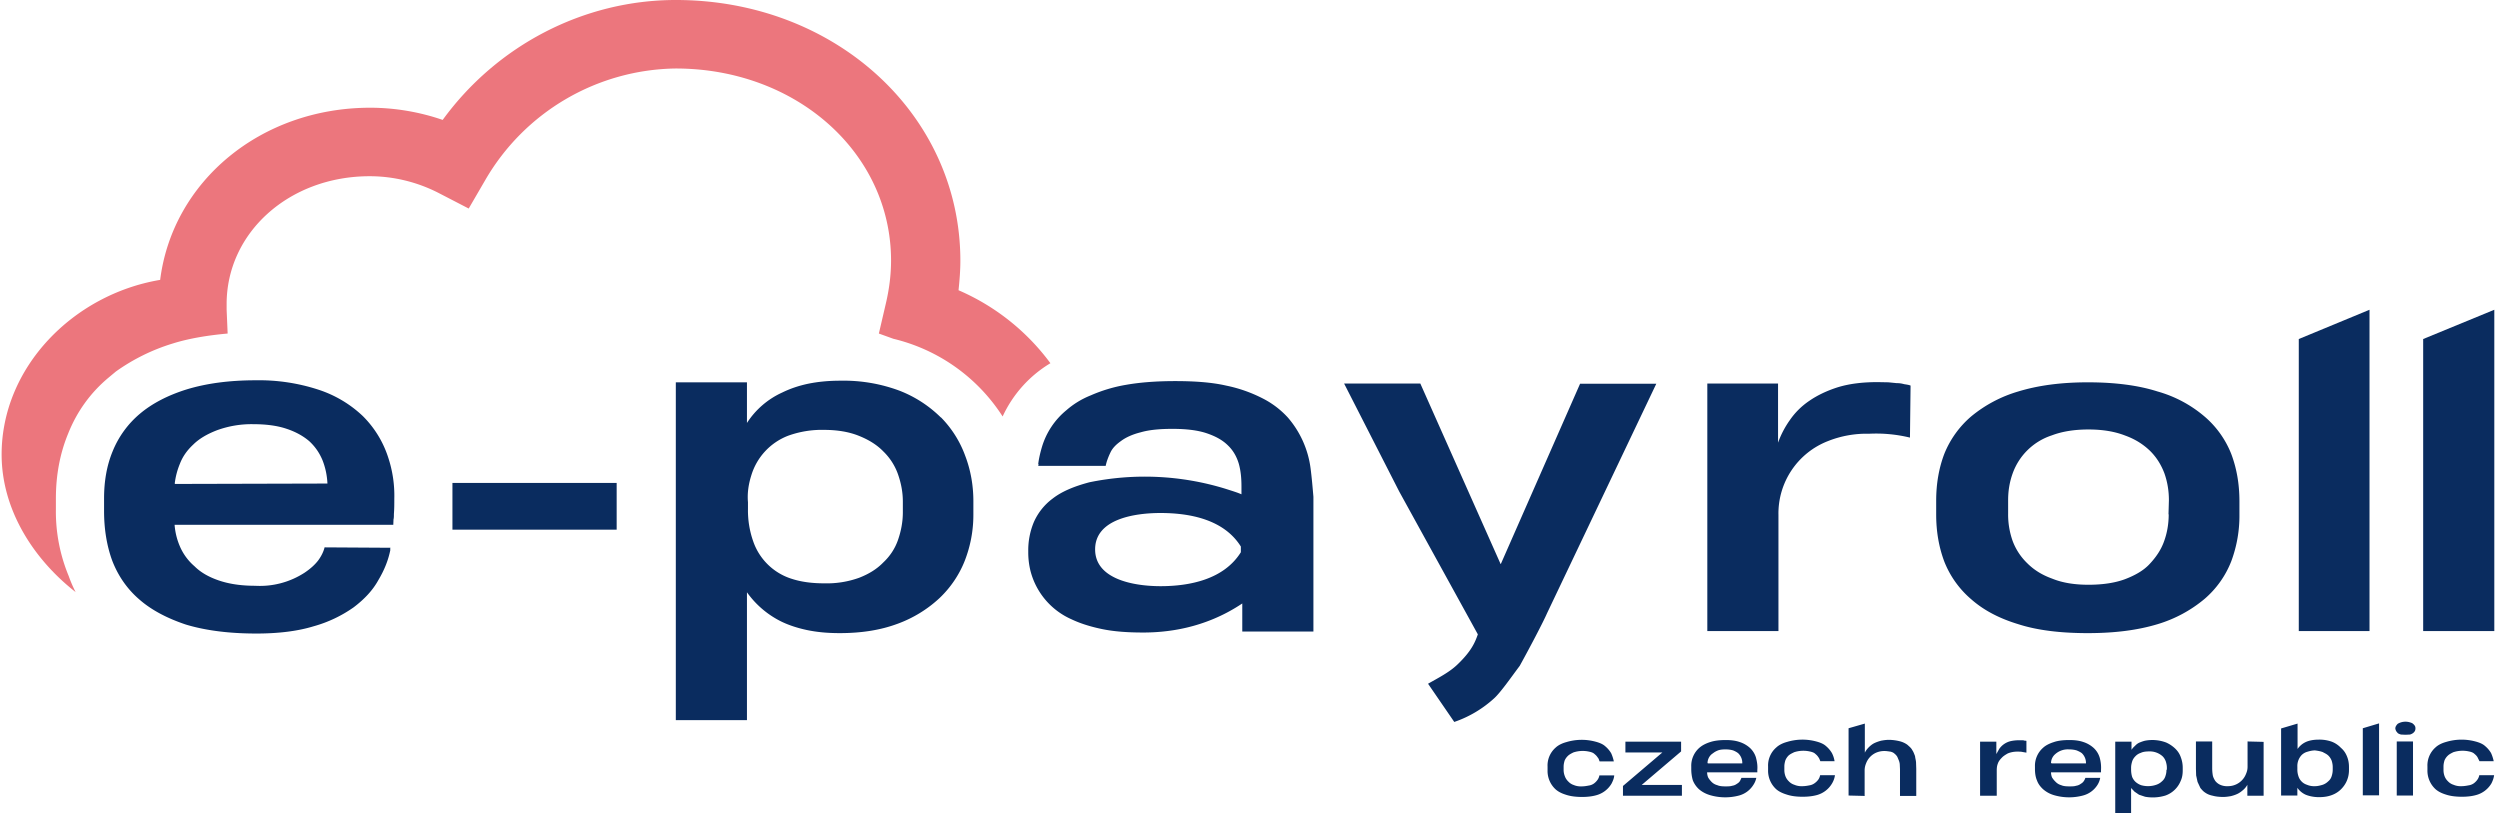
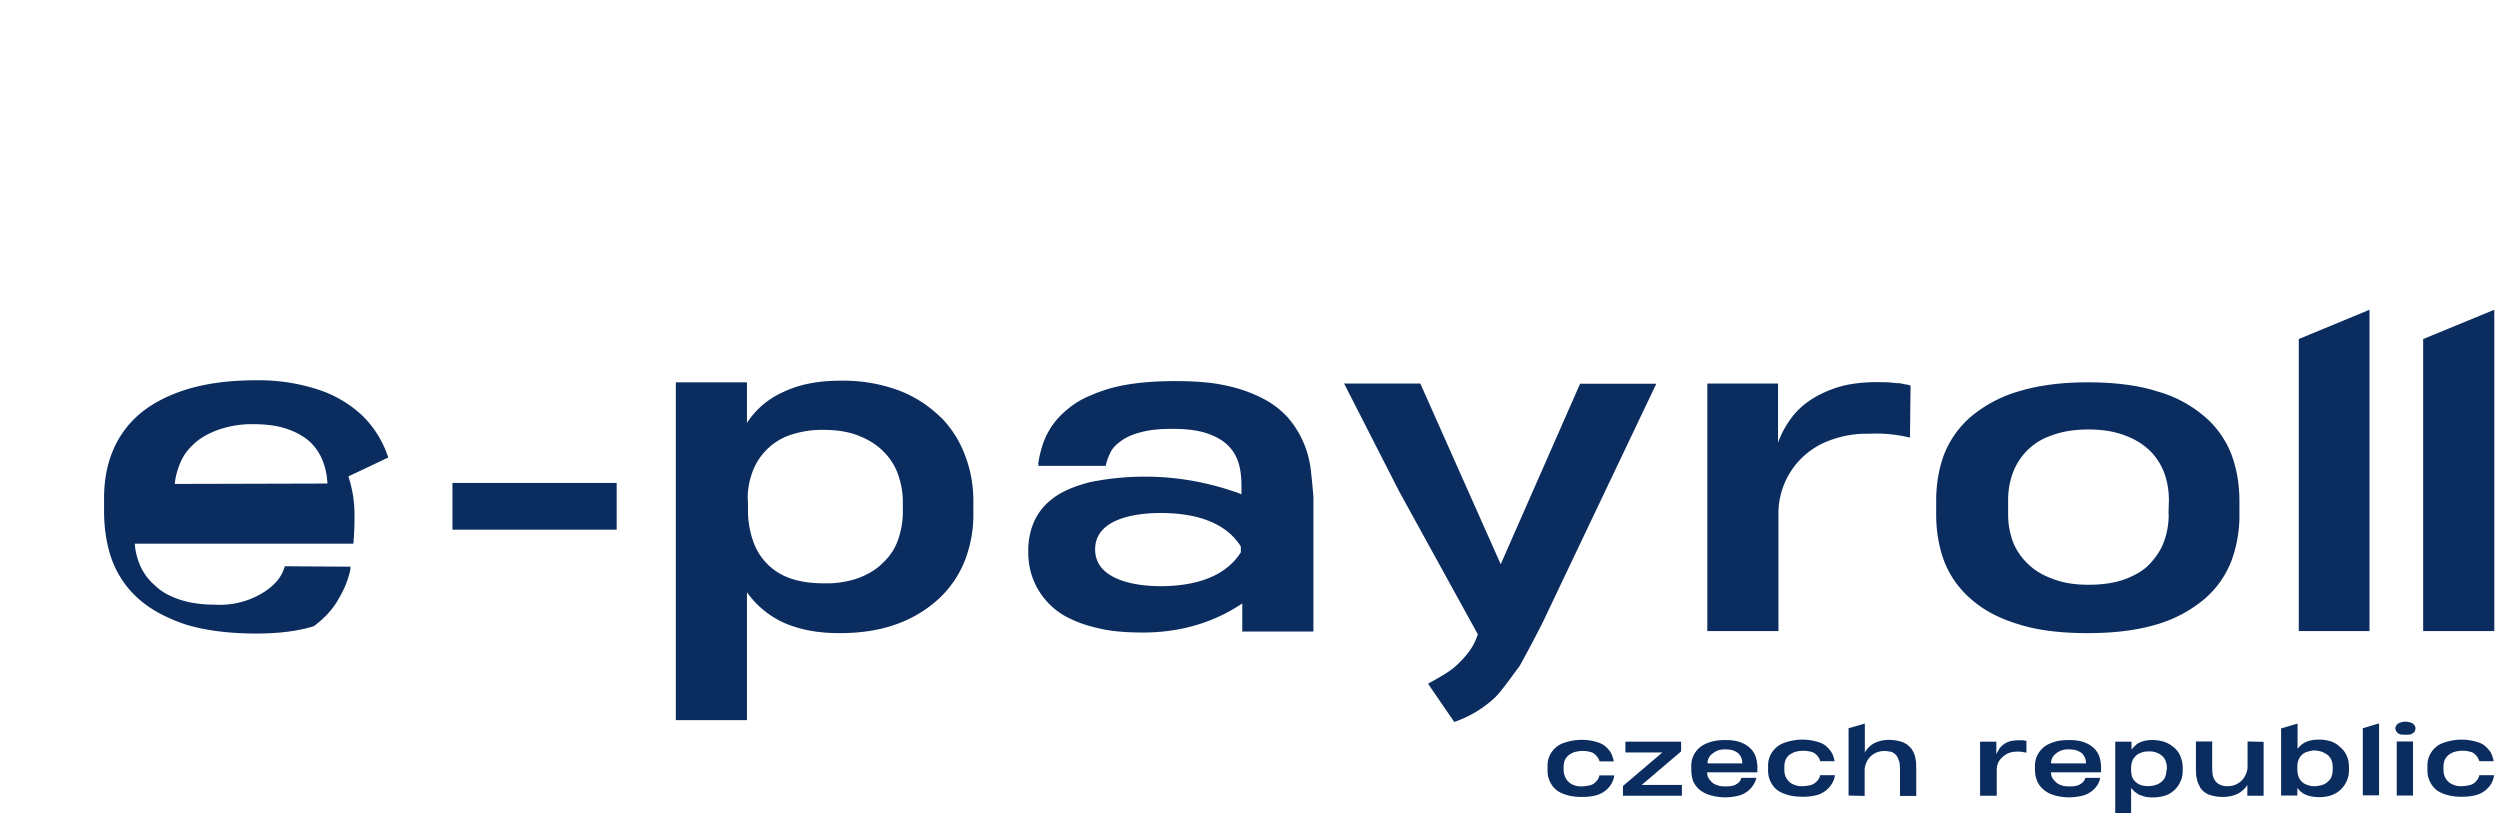
<svg xmlns="http://www.w3.org/2000/svg" width="123" height="40" fill="none" viewBox="0 0 123 40">
-   <path fill="#EC767D" d="M2.75 25.04v-.52c0-1.14.2-2.21.6-3.18.42-1.06 1.08-2 1.99-2.76l.36-.3a9.67 9.67 0 0 1 2.8-1.38c.8-.25 1.71-.4 2.7-.49l-.05-1.17v-.28c0-3.52 3.08-6.29 7.04-6.29 1.2 0 2.38.3 3.42.84l1.45.75.82-1.41a11 11 0 0 1 9.36-5.48c5.94 0 10.6 4.15 10.6 9.45 0 .7-.09 1.41-.26 2.13l-.34 1.46.72.26a8.84 8.84 0 0 1 5.37 3.82 5.97 5.97 0 0 1 2.35-2.62 11.07 11.07 0 0 0-4.52-3.59c.05-.48.09-.97.09-1.45 0-7.19-6.16-12.83-14-12.83-4.53 0-8.8 2.23-11.47 5.9a11 11 0 0 0-3.56-.6c-5.4 0-9.73 3.63-10.34 8.47-4.28.72-7.8 4.3-7.8 8.59 0 2.73 1.58 5.16 3.64 6.77a6.4 6.4 0 0 1-.34-.79 8.28 8.28 0 0 1-.63-3.3Z" />
-   <path fill="#0A2C5F" d="M36.97 23.37a3.03 3.03 0 0 1 1.8-1.93 4.88 4.88 0 0 1 1.78-.29c.65 0 1.23.1 1.7.29.48.19.89.44 1.21.77.33.32.57.7.72 1.12.15.43.24.87.24 1.35v.53c0 .47-.09.93-.24 1.36-.15.43-.4.8-.72 1.1-.32.33-.71.57-1.2.76a4.7 4.7 0 0 1-1.71.27c-.6 0-1.13-.07-1.59-.22a2.93 2.93 0 0 1-1.9-1.84 4.58 4.58 0 0 1-.26-1.6v-.33c-.04-.46.03-.9.17-1.34Zm9.32-2.83a5.95 5.95 0 0 0-2.04-1.32 7.87 7.87 0 0 0-2.9-.49c-.58 0-1.1.05-1.59.15-.47.1-.88.24-1.27.43a4.07 4.07 0 0 0-1.74 1.5v-2h-3.5v16.62h3.5v-6.29a4.54 4.54 0 0 0 1.69 1.44c.37.18.8.32 1.27.42.48.1 1 .15 1.6.15 1.08 0 2.02-.15 2.85-.46a6.1 6.1 0 0 0 2.06-1.26c.55-.52.98-1.16 1.25-1.85.27-.7.42-1.45.42-2.25V24.66c0-.77-.13-1.52-.4-2.23a5.25 5.25 0 0 0-1.2-1.9ZM8.6 23.8v-.04c.04-.3.11-.6.25-.94.13-.34.34-.65.65-.94.29-.29.68-.52 1.17-.71a4.95 4.95 0 0 1 1.8-.3c.66 0 1.2.08 1.64.23.45.15.82.36 1.11.61.3.28.5.58.65.94.14.36.22.73.24 1.14l-7.5.02Zm10.5-1.29a5.05 5.05 0 0 0-1.25-2.04 5.76 5.76 0 0 0-2.19-1.3 9.4 9.4 0 0 0-3.08-.46c-1.33 0-2.45.16-3.4.45-.93.29-1.71.7-2.3 1.2a4.73 4.73 0 0 0-1.34 1.85c-.29.7-.42 1.48-.42 2.31v.62c0 .88.13 1.7.4 2.44.28.73.72 1.38 1.32 1.9.6.53 1.38.94 2.31 1.25.96.29 2.12.44 3.46.44 1.11 0 2.05-.12 2.83-.36a6.35 6.35 0 0 0 1.96-.93c.53-.4.94-.84 1.21-1.33.3-.5.5-1 .6-1.52h-.02l.02-.08-3.24-.02c-.05.2-.15.42-.32.65-.17.22-.4.42-.67.6a4.04 4.04 0 0 1-2.43.64c-.69 0-1.28-.09-1.78-.26s-.9-.4-1.2-.7a2.68 2.68 0 0 1-.72-.98 3.3 3.3 0 0 1-.26-1.06h10.76l.01-.26c.02-.08.02-.17.02-.27.02-.25.02-.5.02-.75a5.96 5.96 0 0 0-.3-2.03ZM22.26 23.84V26.06h8.08v-2.3h-8.08v.08ZM73.83 27.75l-3.95-8.88h-3.75l2.71 5.31 3.87 7.03c-.14.4-.32.83-1 1.48-.4.39-.98.68-1.45.95l1.29 1.88a5.59 5.59 0 0 0 1.98-1.18c.32-.3.82-1.02 1.24-1.58.48-.87 1.13-2.1 1.35-2.6l5.37-11.28h-3.75l-3.9 8.87ZM113.1 31.05h3.48V15.24l-3.48 1.44v14.37ZM119.22 16.68v14.37h3.5V15.24l-3.5 1.44ZM93.31 18.85l-.4-.04-.53-.01c-.75 0-1.39.08-1.95.25-.54.17-1.02.4-1.41.67-.4.27-.72.6-.96.95a4.6 4.6 0 0 0-.58 1.11v-2.91H84v12.18h3.5v-5.7a3.82 3.82 0 0 1 2.44-3.65 5.14 5.14 0 0 1 2.02-.36 7.06 7.06 0 0 1 2.01.19l.03-2.56c-.1-.04-.2-.05-.32-.07a1.3 1.3 0 0 0-.36-.05ZM106.7 25.3c0 .49-.08.93-.23 1.34-.15.42-.4.78-.7 1.1-.3.33-.73.57-1.23.76-.49.18-1.09.27-1.79.27s-1.29-.1-1.78-.3c-.5-.18-.9-.43-1.23-.76a2.96 2.96 0 0 1-.72-1.1 3.89 3.89 0 0 1-.22-1.34v-.66c0-.46.07-.89.22-1.31a3.05 3.05 0 0 1 1.93-1.88c.5-.19 1.1-.29 1.8-.29s1.3.1 1.81.3c.5.18.9.44 1.23.76.32.32.54.68.7 1.1.15.43.22.86.22 1.32l-.02.7Zm1.76-4.81a6.1 6.1 0 0 0-2.31-1.23c-.94-.3-2.08-.45-3.43-.45s-2.47.16-3.42.45a6.5 6.5 0 0 0-2.32 1.23 4.76 4.76 0 0 0-1.32 1.84c-.27.71-.4 1.48-.4 2.31v.67c0 .83.13 1.6.4 2.32a4.7 4.7 0 0 0 1.32 1.85c.6.53 1.36.94 2.32 1.23.93.3 2.07.44 3.42.44s2.47-.15 3.43-.44a6.5 6.5 0 0 0 2.31-1.24 4.68 4.68 0 0 0 1.32-1.86 6.4 6.4 0 0 0 .4-2.3v-.65c0-.83-.13-1.6-.4-2.32a4.68 4.68 0 0 0-1.32-1.85ZM79.4 37.46a1.92 1.92 0 0 0-.13-.4 1.34 1.34 0 0 0-.3-.35c-.11-.1-.28-.17-.47-.22a2.61 2.61 0 0 0-1.43.02c-.22.06-.4.15-.53.27a1.17 1.17 0 0 0-.4.94v.17a1.23 1.23 0 0 0 .4.95c.14.12.3.2.53.27.22.07.48.1.77.1.27 0 .5-.03.68-.08a1.25 1.25 0 0 0 .77-.58c.06-.12.12-.25.13-.4h-.73a.53.53 0 0 1-.1.23.8.8 0 0 1-.17.17.58.58 0 0 1-.26.1c-.1.02-.22.04-.34.04a.9.9 0 0 1-.4-.07.62.62 0 0 1-.26-.17.67.67 0 0 1-.17-.26.86.86 0 0 1-.06-.29v-.18c0-.1.02-.2.05-.3a.71.71 0 0 1 .16-.23c.07-.07.17-.12.27-.17a1.46 1.46 0 0 1 .77-.04c.1.02.19.05.25.1.07.06.12.1.17.18.06.06.07.13.1.2h.7Zm3.35 1.69v-.53h-1.98l1.94-1.65v-.48h-2.74v.53h1.82l-1.94 1.65v.48h2.9ZM86.46 38v-.12c.02-.23-.02-.43-.07-.62a1.07 1.07 0 0 0-.29-.46 1.4 1.4 0 0 0-.5-.29c-.2-.07-.42-.1-.69-.1-.3 0-.56.03-.77.1-.22.07-.39.16-.53.28a1.18 1.18 0 0 0-.4.93v.12c0 .2.03.4.08.56.07.17.17.31.3.43.14.12.31.22.54.29a2.65 2.65 0 0 0 1.43.02 1.2 1.2 0 0 0 .71-.53.95.95 0 0 0 .14-.34h-.73l-.07.15a.4.4 0 0 1-.15.14.5.5 0 0 1-.24.1c-.09.03-.2.03-.33.03-.15 0-.29-.01-.4-.06a.6.6 0 0 1-.28-.16 1.1 1.1 0 0 1-.17-.22.68.68 0 0 1-.05-.25h2.47Zm-2.45-.46a.59.59 0 0 1 .2-.43c.07-.05.15-.12.27-.17.1-.05.24-.07.41-.07.16 0 .28.02.38.05.1.04.19.09.25.14a.65.65 0 0 1 .2.5h-1.7v-.02h-.01Zm6.25-.09a1.28 1.28 0 0 0-.13-.4 1.34 1.34 0 0 0-.3-.35c-.11-.1-.28-.17-.47-.22a2.61 2.61 0 0 0-1.43.02c-.22.06-.4.15-.53.27a1.17 1.17 0 0 0-.41.94v.17a1.23 1.23 0 0 0 .4.95c.14.12.31.2.54.27.22.07.47.1.76.1.28 0 .5-.03.69-.08a1.25 1.25 0 0 0 .76-.58c.07-.12.12-.25.14-.4h-.73a.53.53 0 0 1-.1.23.8.8 0 0 1-.18.17.58.58 0 0 1-.25.1c-.1.02-.22.04-.34.04a.9.9 0 0 1-.4-.07.62.62 0 0 1-.27-.17.67.67 0 0 1-.17-.26.87.87 0 0 1-.05-.29v-.18c0-.1.02-.2.05-.3a.72.72 0 0 1 .15-.23c.07-.07.18-.12.28-.17a1.46 1.46 0 0 1 .76-.04c.1.02.2.05.26.1.07.06.12.1.17.18.05.06.07.13.1.2h.7Zm1.48 1.69V37.9c0-.1.02-.22.07-.34a.93.93 0 0 1 .5-.53c.12-.05.25-.08.4-.08.12 0 .21.02.3.03.08.02.15.05.2.1.05.04.1.09.14.16l.08.19c.02.06.04.13.04.2l.01.22v1.31h.8v-1.33l-.01-.3c0-.1-.04-.22-.05-.33-.04-.1-.07-.2-.14-.3-.05-.1-.14-.17-.24-.26a1.1 1.1 0 0 0-.37-.17 2.34 2.34 0 0 0-.53-.07c-.14 0-.26.02-.38.04a2 2 0 0 0-.34.12c-.1.05-.19.12-.27.2-.09.09-.15.17-.2.27V35.6l-.8.23v3.31l.8.02Zm6.5 0V37.9c0-.1.01-.22.05-.32.03-.1.1-.2.19-.29.08-.09.18-.15.3-.22.12-.05.28-.09.46-.09.12 0 .2 0 .28.02l.18.03v-.58l-.06-.01c-.02 0-.06 0-.09-.02h-.2c-.18 0-.33.02-.45.05a.95.95 0 0 0-.54.38l-.14.25v-.61h-.8v2.66h.82Zm5.13-1.14v-.12a1.8 1.8 0 0 0-.07-.62 1.07 1.07 0 0 0-.29-.46 1.41 1.41 0 0 0-.5-.29c-.2-.07-.42-.1-.7-.1-.3 0-.56.03-.76.1-.22.07-.4.16-.53.28a1.18 1.18 0 0 0-.4.93v.12c0 .2.03.4.1.56.06.17.17.31.3.43.14.12.3.22.53.29a2.65 2.65 0 0 0 1.43.02 1.2 1.2 0 0 0 .72-.53.95.95 0 0 0 .13-.34h-.73a.61.61 0 0 1-.07.15.4.4 0 0 1-.15.14.5.5 0 0 1-.24.1c-.08.03-.2.03-.32.03-.16 0-.3-.01-.41-.06a.6.6 0 0 1-.27-.16 1.14 1.14 0 0 1-.18-.22.69.69 0 0 1-.05-.25h2.46Zm-2.46-.46a.59.59 0 0 1 .2-.43.93.93 0 0 1 .68-.24c.16 0 .28.02.38.05.1.04.2.09.26.14a.67.67 0 0 1 .2.5h-1.7v-.02h-.02Zm3.94 2.43v-1.2l.17.18.22.15.3.1a2.12 2.12 0 0 0 1-.06 1.26 1.26 0 0 0 .75-.72c.07-.15.1-.32.1-.51v-.14c0-.17-.03-.34-.09-.5-.06-.18-.15-.31-.27-.43a1.56 1.56 0 0 0-.46-.31 1.93 1.93 0 0 0-1.02-.09c-.1.02-.2.06-.3.1a.65.65 0 0 0-.21.16.9.9 0 0 0-.17.19v-.4h-.8V40h.78v-.02Zm1.74-2.1a.9.9 0 0 1-.05.31.53.53 0 0 1-.17.26.74.74 0 0 1-.28.17 1.24 1.24 0 0 1-.75.02.86.86 0 0 1-.27-.16.68.68 0 0 1-.17-.25c-.03-.1-.05-.22-.05-.36v-.09c0-.1.02-.2.05-.3.03-.1.09-.19.16-.26a.62.62 0 0 1 .27-.17c.1-.05.24-.07.4-.07a.94.94 0 0 1 .67.24c.07.07.12.15.16.26.03.1.05.2.05.3v.1h-.02Zm3.99-1.4v1.25c0 .12-.02.22-.07.34a.95.95 0 0 1-.9.62.82.82 0 0 1-.38-.07.65.65 0 0 1-.24-.19c-.05-.08-.1-.17-.12-.27a2.1 2.1 0 0 1-.03-.34v-1.33h-.8v1.34l.01.33.07.32.14.3c.07.08.13.16.24.23.1.07.22.12.37.15.14.04.33.06.51.06.14 0 .26-.02.38-.04.12-.03.24-.07.34-.12.1-.05.19-.12.27-.19.09-.08.16-.17.2-.25v.54h.8v-2.65l-.8-.02Zm2.45 2.67v-.38a1 1 0 0 0 .41.34c.17.07.4.12.65.12.24 0 .44-.03.63-.1s.34-.17.46-.29c.12-.12.22-.26.29-.43.07-.17.1-.34.1-.52v-.14c0-.19-.03-.36-.1-.53-.07-.17-.16-.3-.3-.42a1.24 1.24 0 0 0-.45-.3 1.8 1.8 0 0 0-.63-.1c-.26 0-.48.04-.65.12a1 1 0 0 0-.4.34V35.6l-.81.24v3.3h.8Zm1.26-2.13c.1.05.2.1.27.17s.12.15.16.25c.03.1.05.2.05.31v.12a1 1 0 0 1-.05.32.52.52 0 0 1-.17.26.74.74 0 0 1-.27.17c-.1.03-.24.07-.38.07a.9.9 0 0 1-.4-.07.63.63 0 0 1-.27-.17.64.64 0 0 1-.15-.26 1 1 0 0 1-.05-.32v-.14a.79.79 0 0 1 .2-.56.63.63 0 0 1 .28-.17c.1-.03.24-.07.39-.07.15.02.27.04.4.09Zm2.76-1.42-.8.24v3.3h.8V35.6Zm1.67.89h-.8v2.66h.8v-2.66Zm-.87-.65c0 .05.02.09.04.14l.08.1c.04.03.09.05.16.07l.22.01.22-.01c.07-.02.1-.04.15-.07a.45.45 0 0 0 .09-.1.3.3 0 0 0 .03-.14.24.24 0 0 0-.03-.12.45.45 0 0 0-.09-.1c-.03-.03-.08-.05-.15-.07a.75.75 0 0 0-.6.07.45.45 0 0 0-.08.1.25.25 0 0 0-.04.12Zm4.84 1.62a1.92 1.92 0 0 0-.13-.4 1.35 1.35 0 0 0-.3-.35c-.11-.1-.28-.17-.47-.22a2.62 2.62 0 0 0-1.43.02c-.22.06-.4.15-.53.27a1.18 1.18 0 0 0-.4.94v.17a1.24 1.24 0 0 0 .4.95c.14.12.3.2.53.27.22.07.48.1.77.1.27 0 .5-.03.68-.08a1.25 1.25 0 0 0 .77-.58c.06-.12.11-.25.13-.4h-.73a.53.53 0 0 1-.1.23.8.8 0 0 1-.17.17.58.58 0 0 1-.26.1c-.1.02-.22.04-.34.04a.9.9 0 0 1-.4-.07.62.62 0 0 1-.27-.17.67.67 0 0 1-.17-.26.87.87 0 0 1-.05-.29v-.18c0-.1.02-.2.05-.3a.7.7 0 0 1 .16-.23c.07-.07.17-.12.27-.17a1.47 1.47 0 0 1 .77-.04c.1.02.19.05.25.1.07.06.12.1.17.18l.1.2h.7ZM61.05 27.17c-.83 1.33-2.5 1.67-3.95 1.67-1.3 0-3.22-.33-3.22-1.81s1.9-1.79 3.22-1.79c1.45 0 3.12.32 3.95 1.65v.28Zm3.43-4.13a4.75 4.75 0 0 0-1.12-2.5 4.33 4.33 0 0 0-1.24-.94 7 7 0 0 0-1.8-.63c-.7-.16-1.54-.22-2.5-.22-.91 0-1.71.06-2.4.18a7.4 7.4 0 0 0-1.75.52c-.5.2-.89.46-1.2.73a3.71 3.71 0 0 0-1.2 1.79c-.09.3-.16.6-.19.87h.02l-.02.08h3.32c.04-.2.12-.42.23-.65.1-.22.28-.4.52-.57.24-.18.57-.33.97-.43.41-.12.93-.17 1.56-.17.7 0 1.26.07 1.7.22.44.15.78.34 1.04.6.26.25.43.56.53.9.1.36.13.73.13 1.12v.38c-.2-.09-.47-.17-.78-.27a13.5 13.5 0 0 0-6.71-.32c-.75.2-1.35.45-1.8.8a2.9 2.9 0 0 0-.93 1.17 3.6 3.6 0 0 0-.27 1.41v.07c0 .28.03.57.1.87a3.57 3.57 0 0 0 2.03 2.42c.42.2.92.36 1.5.48s1.24.17 2.02.17c1.1 0 3-.17 4.88-1.43V31.07h3.5v-6.63c-.04-.46-.08-.94-.14-1.4Z" />
+   <path fill="#0A2C5F" d="M36.97 23.37a3.03 3.03 0 0 1 1.8-1.93 4.88 4.88 0 0 1 1.78-.29c.65 0 1.23.1 1.7.29.48.19.89.44 1.21.77.33.32.57.7.72 1.12.15.43.24.87.24 1.35v.53c0 .47-.09.93-.24 1.36-.15.43-.4.8-.72 1.1-.32.33-.71.57-1.2.76a4.7 4.7 0 0 1-1.71.27c-.6 0-1.13-.07-1.59-.22a2.93 2.93 0 0 1-1.9-1.84 4.58 4.58 0 0 1-.26-1.6v-.33c-.04-.46.03-.9.17-1.34Zm9.32-2.83a5.95 5.95 0 0 0-2.04-1.32 7.87 7.87 0 0 0-2.9-.49c-.58 0-1.1.05-1.59.15-.47.1-.88.24-1.27.43a4.07 4.07 0 0 0-1.74 1.5v-2h-3.5v16.62h3.5v-6.29a4.54 4.54 0 0 0 1.69 1.44c.37.18.8.32 1.27.42.48.1 1 .15 1.6.15 1.08 0 2.02-.15 2.85-.46a6.1 6.1 0 0 0 2.06-1.26c.55-.52.98-1.16 1.25-1.85.27-.7.42-1.45.42-2.25V24.66c0-.77-.13-1.52-.4-2.23a5.25 5.25 0 0 0-1.2-1.9ZM8.6 23.8v-.04c.04-.3.11-.6.25-.94.13-.34.34-.65.65-.94.29-.29.68-.52 1.17-.71a4.95 4.95 0 0 1 1.8-.3c.66 0 1.2.08 1.64.23.45.15.82.36 1.11.61.3.28.5.58.65.94.14.36.22.73.24 1.14l-7.5.02Zm10.5-1.29a5.05 5.05 0 0 0-1.25-2.04 5.76 5.76 0 0 0-2.19-1.3 9.4 9.4 0 0 0-3.08-.46c-1.33 0-2.45.16-3.4.45-.93.29-1.71.7-2.3 1.2a4.73 4.73 0 0 0-1.34 1.85c-.29.7-.42 1.48-.42 2.31v.62c0 .88.13 1.7.4 2.44.28.73.72 1.38 1.32 1.9.6.53 1.38.94 2.31 1.25.96.29 2.12.44 3.46.44 1.11 0 2.05-.12 2.83-.36c.53-.4.94-.84 1.21-1.33.3-.5.5-1 .6-1.52h-.02l.02-.08-3.24-.02c-.05.2-.15.42-.32.65-.17.22-.4.42-.67.6a4.04 4.04 0 0 1-2.43.64c-.69 0-1.28-.09-1.78-.26s-.9-.4-1.2-.7a2.68 2.68 0 0 1-.72-.98 3.3 3.3 0 0 1-.26-1.06h10.76l.01-.26c.02-.08.02-.17.02-.27.02-.25.02-.5.02-.75a5.96 5.96 0 0 0-.3-2.03ZM22.26 23.84V26.06h8.08v-2.3h-8.08v.08ZM73.83 27.75l-3.95-8.88h-3.75l2.71 5.31 3.87 7.03c-.14.4-.32.83-1 1.48-.4.39-.98.68-1.45.95l1.29 1.88a5.59 5.59 0 0 0 1.98-1.18c.32-.3.82-1.02 1.24-1.58.48-.87 1.13-2.1 1.35-2.6l5.37-11.28h-3.75l-3.9 8.87ZM113.1 31.05h3.48V15.24l-3.48 1.44v14.37ZM119.22 16.68v14.37h3.5V15.24l-3.5 1.44ZM93.31 18.85l-.4-.04-.53-.01c-.75 0-1.39.08-1.95.25-.54.17-1.02.4-1.41.67-.4.27-.72.6-.96.95a4.6 4.6 0 0 0-.58 1.11v-2.91H84v12.18h3.5v-5.7a3.82 3.82 0 0 1 2.44-3.65 5.14 5.14 0 0 1 2.02-.36 7.06 7.06 0 0 1 2.01.19l.03-2.56c-.1-.04-.2-.05-.32-.07a1.3 1.3 0 0 0-.36-.05ZM106.7 25.3c0 .49-.08.93-.23 1.34-.15.42-.4.78-.7 1.1-.3.33-.73.57-1.23.76-.49.18-1.09.27-1.79.27s-1.29-.1-1.78-.3c-.5-.18-.9-.43-1.23-.76a2.96 2.96 0 0 1-.72-1.1 3.89 3.89 0 0 1-.22-1.34v-.66c0-.46.07-.89.22-1.31a3.05 3.05 0 0 1 1.93-1.88c.5-.19 1.1-.29 1.8-.29s1.3.1 1.81.3c.5.18.9.44 1.23.76.32.32.54.68.7 1.1.15.43.22.86.22 1.32l-.02.7Zm1.76-4.81a6.1 6.1 0 0 0-2.31-1.23c-.94-.3-2.08-.45-3.43-.45s-2.47.16-3.42.45a6.5 6.5 0 0 0-2.32 1.23 4.76 4.76 0 0 0-1.32 1.84c-.27.71-.4 1.48-.4 2.31v.67c0 .83.13 1.6.4 2.32a4.7 4.7 0 0 0 1.32 1.85c.6.53 1.36.94 2.32 1.23.93.3 2.07.44 3.42.44s2.47-.15 3.43-.44a6.5 6.5 0 0 0 2.31-1.24 4.68 4.68 0 0 0 1.32-1.86 6.4 6.4 0 0 0 .4-2.3v-.65c0-.83-.13-1.6-.4-2.32a4.68 4.68 0 0 0-1.32-1.85ZM79.4 37.46a1.92 1.92 0 0 0-.13-.4 1.34 1.34 0 0 0-.3-.35c-.11-.1-.28-.17-.47-.22a2.61 2.61 0 0 0-1.43.02c-.22.06-.4.15-.53.27a1.17 1.17 0 0 0-.4.94v.17a1.23 1.23 0 0 0 .4.95c.14.12.3.2.53.27.22.07.48.1.77.1.27 0 .5-.03.68-.08a1.25 1.25 0 0 0 .77-.58c.06-.12.12-.25.13-.4h-.73a.53.53 0 0 1-.1.23.8.8 0 0 1-.17.17.58.58 0 0 1-.26.1c-.1.02-.22.04-.34.04a.9.9 0 0 1-.4-.07.62.62 0 0 1-.26-.17.67.67 0 0 1-.17-.26.86.86 0 0 1-.06-.29v-.18c0-.1.02-.2.05-.3a.71.71 0 0 1 .16-.23c.07-.07.17-.12.27-.17a1.46 1.46 0 0 1 .77-.04c.1.02.19.05.25.1.07.06.12.1.17.18.06.06.07.13.1.2h.7Zm3.35 1.69v-.53h-1.98l1.94-1.65v-.48h-2.74v.53h1.82l-1.94 1.65v.48h2.9ZM86.46 38v-.12c.02-.23-.02-.43-.07-.62a1.07 1.07 0 0 0-.29-.46 1.4 1.4 0 0 0-.5-.29c-.2-.07-.42-.1-.69-.1-.3 0-.56.03-.77.1-.22.07-.39.16-.53.28a1.18 1.18 0 0 0-.4.93v.12c0 .2.03.4.08.56.07.17.17.31.3.43.14.12.31.22.54.29a2.65 2.65 0 0 0 1.43.02 1.2 1.2 0 0 0 .71-.53.95.95 0 0 0 .14-.34h-.73l-.07.15a.4.4 0 0 1-.15.14.5.5 0 0 1-.24.1c-.09.03-.2.03-.33.03-.15 0-.29-.01-.4-.06a.6.6 0 0 1-.28-.16 1.1 1.1 0 0 1-.17-.22.68.68 0 0 1-.05-.25h2.47Zm-2.45-.46a.59.59 0 0 1 .2-.43c.07-.05.15-.12.27-.17.1-.05.24-.07.41-.07.16 0 .28.02.38.05.1.04.19.09.25.14a.65.65 0 0 1 .2.5h-1.7v-.02h-.01Zm6.25-.09a1.28 1.28 0 0 0-.13-.4 1.34 1.34 0 0 0-.3-.35c-.11-.1-.28-.17-.47-.22a2.61 2.61 0 0 0-1.43.02c-.22.06-.4.15-.53.27a1.17 1.17 0 0 0-.41.94v.17a1.23 1.23 0 0 0 .4.95c.14.12.31.2.54.27.22.07.47.1.76.1.28 0 .5-.03.69-.08a1.25 1.25 0 0 0 .76-.58c.07-.12.12-.25.14-.4h-.73a.53.53 0 0 1-.1.23.8.8 0 0 1-.18.17.58.58 0 0 1-.25.1c-.1.02-.22.04-.34.04a.9.9 0 0 1-.4-.07.62.62 0 0 1-.27-.17.67.67 0 0 1-.17-.26.87.87 0 0 1-.05-.29v-.18c0-.1.02-.2.05-.3a.72.72 0 0 1 .15-.23c.07-.07.18-.12.28-.17a1.46 1.46 0 0 1 .76-.04c.1.02.2.05.26.1.07.06.12.1.17.18.05.06.07.13.1.2h.7Zm1.48 1.69V37.9c0-.1.02-.22.07-.34a.93.93 0 0 1 .5-.53c.12-.05.25-.08.4-.08.12 0 .21.02.3.03.08.02.15.05.2.1.05.04.1.09.14.16l.08.19c.02.06.04.13.04.2l.01.22v1.31h.8v-1.33l-.01-.3c0-.1-.04-.22-.05-.33-.04-.1-.07-.2-.14-.3-.05-.1-.14-.17-.24-.26a1.1 1.1 0 0 0-.37-.17 2.34 2.34 0 0 0-.53-.07c-.14 0-.26.02-.38.04a2 2 0 0 0-.34.12c-.1.05-.19.12-.27.2-.09.09-.15.17-.2.27V35.6l-.8.23v3.31l.8.02Zm6.5 0V37.9c0-.1.01-.22.05-.32.03-.1.1-.2.19-.29.08-.09.18-.15.3-.22.12-.05.28-.09.46-.09.12 0 .2 0 .28.02l.18.03v-.58l-.06-.01c-.02 0-.06 0-.09-.02h-.2c-.18 0-.33.02-.45.05a.95.95 0 0 0-.54.38l-.14.25v-.61h-.8v2.66h.82Zm5.13-1.14v-.12a1.8 1.8 0 0 0-.07-.62 1.07 1.07 0 0 0-.29-.46 1.41 1.41 0 0 0-.5-.29c-.2-.07-.42-.1-.7-.1-.3 0-.56.03-.76.1-.22.07-.4.16-.53.28a1.18 1.18 0 0 0-.4.93v.12c0 .2.03.4.1.56.06.17.17.31.3.43.14.12.3.22.53.29a2.65 2.65 0 0 0 1.43.02 1.2 1.2 0 0 0 .72-.53.95.95 0 0 0 .13-.34h-.73a.61.61 0 0 1-.07.15.4.4 0 0 1-.15.14.5.5 0 0 1-.24.1c-.08.03-.2.03-.32.03-.16 0-.3-.01-.41-.06a.6.6 0 0 1-.27-.16 1.14 1.14 0 0 1-.18-.22.69.69 0 0 1-.05-.25h2.46Zm-2.46-.46a.59.59 0 0 1 .2-.43.93.93 0 0 1 .68-.24c.16 0 .28.02.38.05.1.04.2.09.26.14a.67.67 0 0 1 .2.5h-1.7v-.02h-.02Zm3.94 2.43v-1.2l.17.18.22.15.3.1a2.12 2.12 0 0 0 1-.06 1.26 1.26 0 0 0 .75-.72c.07-.15.1-.32.1-.51v-.14c0-.17-.03-.34-.09-.5-.06-.18-.15-.31-.27-.43a1.56 1.56 0 0 0-.46-.31 1.93 1.93 0 0 0-1.02-.09c-.1.02-.2.06-.3.1a.65.65 0 0 0-.21.16.9.9 0 0 0-.17.19v-.4h-.8V40h.78v-.02Zm1.74-2.1a.9.9 0 0 1-.05.31.53.53 0 0 1-.17.26.74.74 0 0 1-.28.17 1.24 1.24 0 0 1-.75.02.86.86 0 0 1-.27-.16.68.68 0 0 1-.17-.25c-.03-.1-.05-.22-.05-.36v-.09c0-.1.02-.2.05-.3.03-.1.09-.19.16-.26a.62.62 0 0 1 .27-.17c.1-.05.24-.07.4-.07a.94.94 0 0 1 .67.24c.07.07.12.15.16.26.03.1.05.2.05.3v.1h-.02Zm3.99-1.4v1.25c0 .12-.02.22-.07.34a.95.95 0 0 1-.9.62.82.82 0 0 1-.38-.07.65.65 0 0 1-.24-.19c-.05-.08-.1-.17-.12-.27a2.1 2.1 0 0 1-.03-.34v-1.33h-.8v1.34l.01.33.07.32.14.3c.07.08.13.16.24.23.1.07.22.12.37.15.14.04.33.06.51.06.14 0 .26-.02.38-.04.12-.03.24-.07.34-.12.1-.05.19-.12.27-.19.09-.08.16-.17.2-.25v.54h.8v-2.65l-.8-.02Zm2.45 2.67v-.38a1 1 0 0 0 .41.34c.17.07.4.12.65.12.24 0 .44-.03.63-.1s.34-.17.46-.29c.12-.12.22-.26.29-.43.07-.17.1-.34.1-.52v-.14c0-.19-.03-.36-.1-.53-.07-.17-.16-.3-.3-.42a1.24 1.24 0 0 0-.45-.3 1.8 1.8 0 0 0-.63-.1c-.26 0-.48.04-.65.12a1 1 0 0 0-.4.34V35.6l-.81.24v3.3h.8Zm1.26-2.13c.1.05.2.1.27.17s.12.15.16.25c.03.1.05.2.05.31v.12a1 1 0 0 1-.05.32.52.52 0 0 1-.17.26.74.74 0 0 1-.27.17c-.1.03-.24.07-.38.07a.9.9 0 0 1-.4-.07.63.63 0 0 1-.27-.17.64.64 0 0 1-.15-.26 1 1 0 0 1-.05-.32v-.14a.79.79 0 0 1 .2-.56.63.63 0 0 1 .28-.17c.1-.03.24-.07.39-.07.15.02.27.04.4.09Zm2.76-1.42-.8.24v3.3h.8V35.6Zm1.67.89h-.8v2.66h.8v-2.66Zm-.87-.65c0 .05.02.09.04.14l.08.1c.04.03.09.05.16.07l.22.01.22-.01c.07-.02.1-.04.15-.07a.45.45 0 0 0 .09-.1.3.3 0 0 0 .03-.14.24.24 0 0 0-.03-.12.45.45 0 0 0-.09-.1c-.03-.03-.08-.05-.15-.07a.75.75 0 0 0-.6.07.45.45 0 0 0-.08.1.25.25 0 0 0-.04.12Zm4.84 1.62a1.92 1.92 0 0 0-.13-.4 1.35 1.35 0 0 0-.3-.35c-.11-.1-.28-.17-.47-.22a2.62 2.62 0 0 0-1.43.02c-.22.06-.4.15-.53.27a1.18 1.18 0 0 0-.4.94v.17a1.24 1.24 0 0 0 .4.95c.14.12.3.2.53.27.22.07.48.1.77.1.27 0 .5-.03.68-.08a1.25 1.25 0 0 0 .77-.58c.06-.12.11-.25.13-.4h-.73a.53.53 0 0 1-.1.23.8.8 0 0 1-.17.17.58.58 0 0 1-.26.1c-.1.02-.22.04-.34.04a.9.9 0 0 1-.4-.07.62.62 0 0 1-.27-.17.67.67 0 0 1-.17-.26.87.87 0 0 1-.05-.29v-.18c0-.1.02-.2.05-.3a.7.7 0 0 1 .16-.23c.07-.07.17-.12.27-.17a1.47 1.47 0 0 1 .77-.04c.1.02.19.05.25.1.07.06.12.1.17.18l.1.2h.7ZM61.05 27.17c-.83 1.33-2.5 1.67-3.95 1.67-1.3 0-3.22-.33-3.22-1.81s1.9-1.79 3.22-1.79c1.45 0 3.12.32 3.95 1.65v.28Zm3.43-4.13a4.75 4.75 0 0 0-1.12-2.5 4.33 4.33 0 0 0-1.24-.94 7 7 0 0 0-1.8-.63c-.7-.16-1.54-.22-2.5-.22-.91 0-1.71.06-2.4.18a7.4 7.4 0 0 0-1.75.52c-.5.2-.89.46-1.2.73a3.71 3.71 0 0 0-1.2 1.79c-.09.3-.16.6-.19.87h.02l-.02.08h3.32c.04-.2.12-.42.23-.65.1-.22.28-.4.52-.57.24-.18.57-.33.97-.43.41-.12.93-.17 1.56-.17.7 0 1.26.07 1.7.22.44.15.78.34 1.04.6.26.25.43.56.53.9.1.36.13.73.13 1.12v.38c-.2-.09-.47-.17-.78-.27a13.5 13.5 0 0 0-6.71-.32c-.75.2-1.35.45-1.8.8a2.9 2.9 0 0 0-.93 1.17 3.6 3.6 0 0 0-.27 1.41v.07c0 .28.03.57.1.87a3.57 3.57 0 0 0 2.03 2.42c.42.2.92.36 1.5.48s1.24.17 2.02.17c1.1 0 3-.17 4.88-1.43V31.07h3.5v-6.63c-.04-.46-.08-.94-.14-1.4Z" />
</svg>